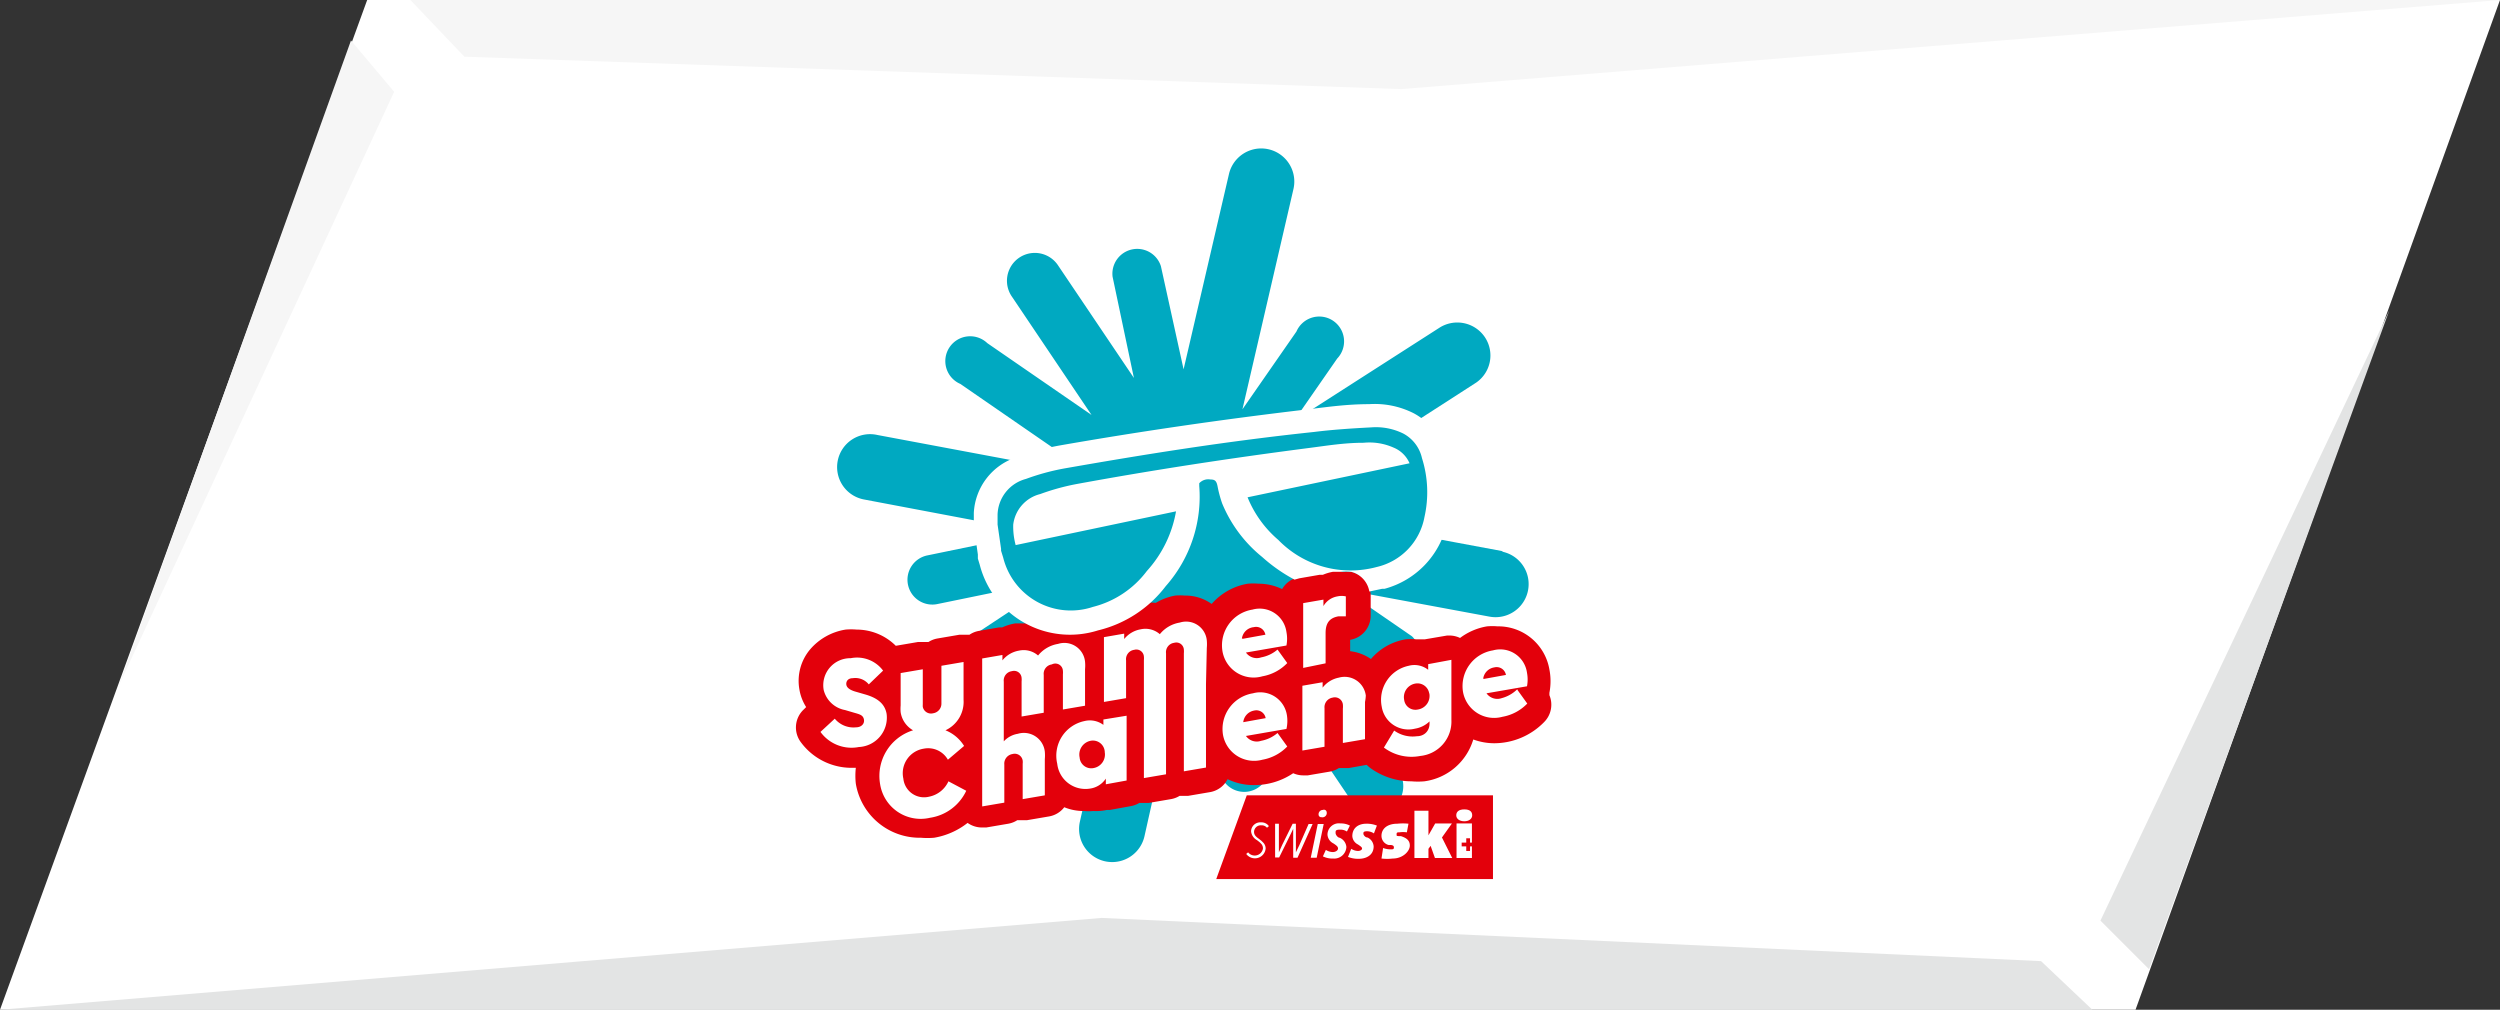
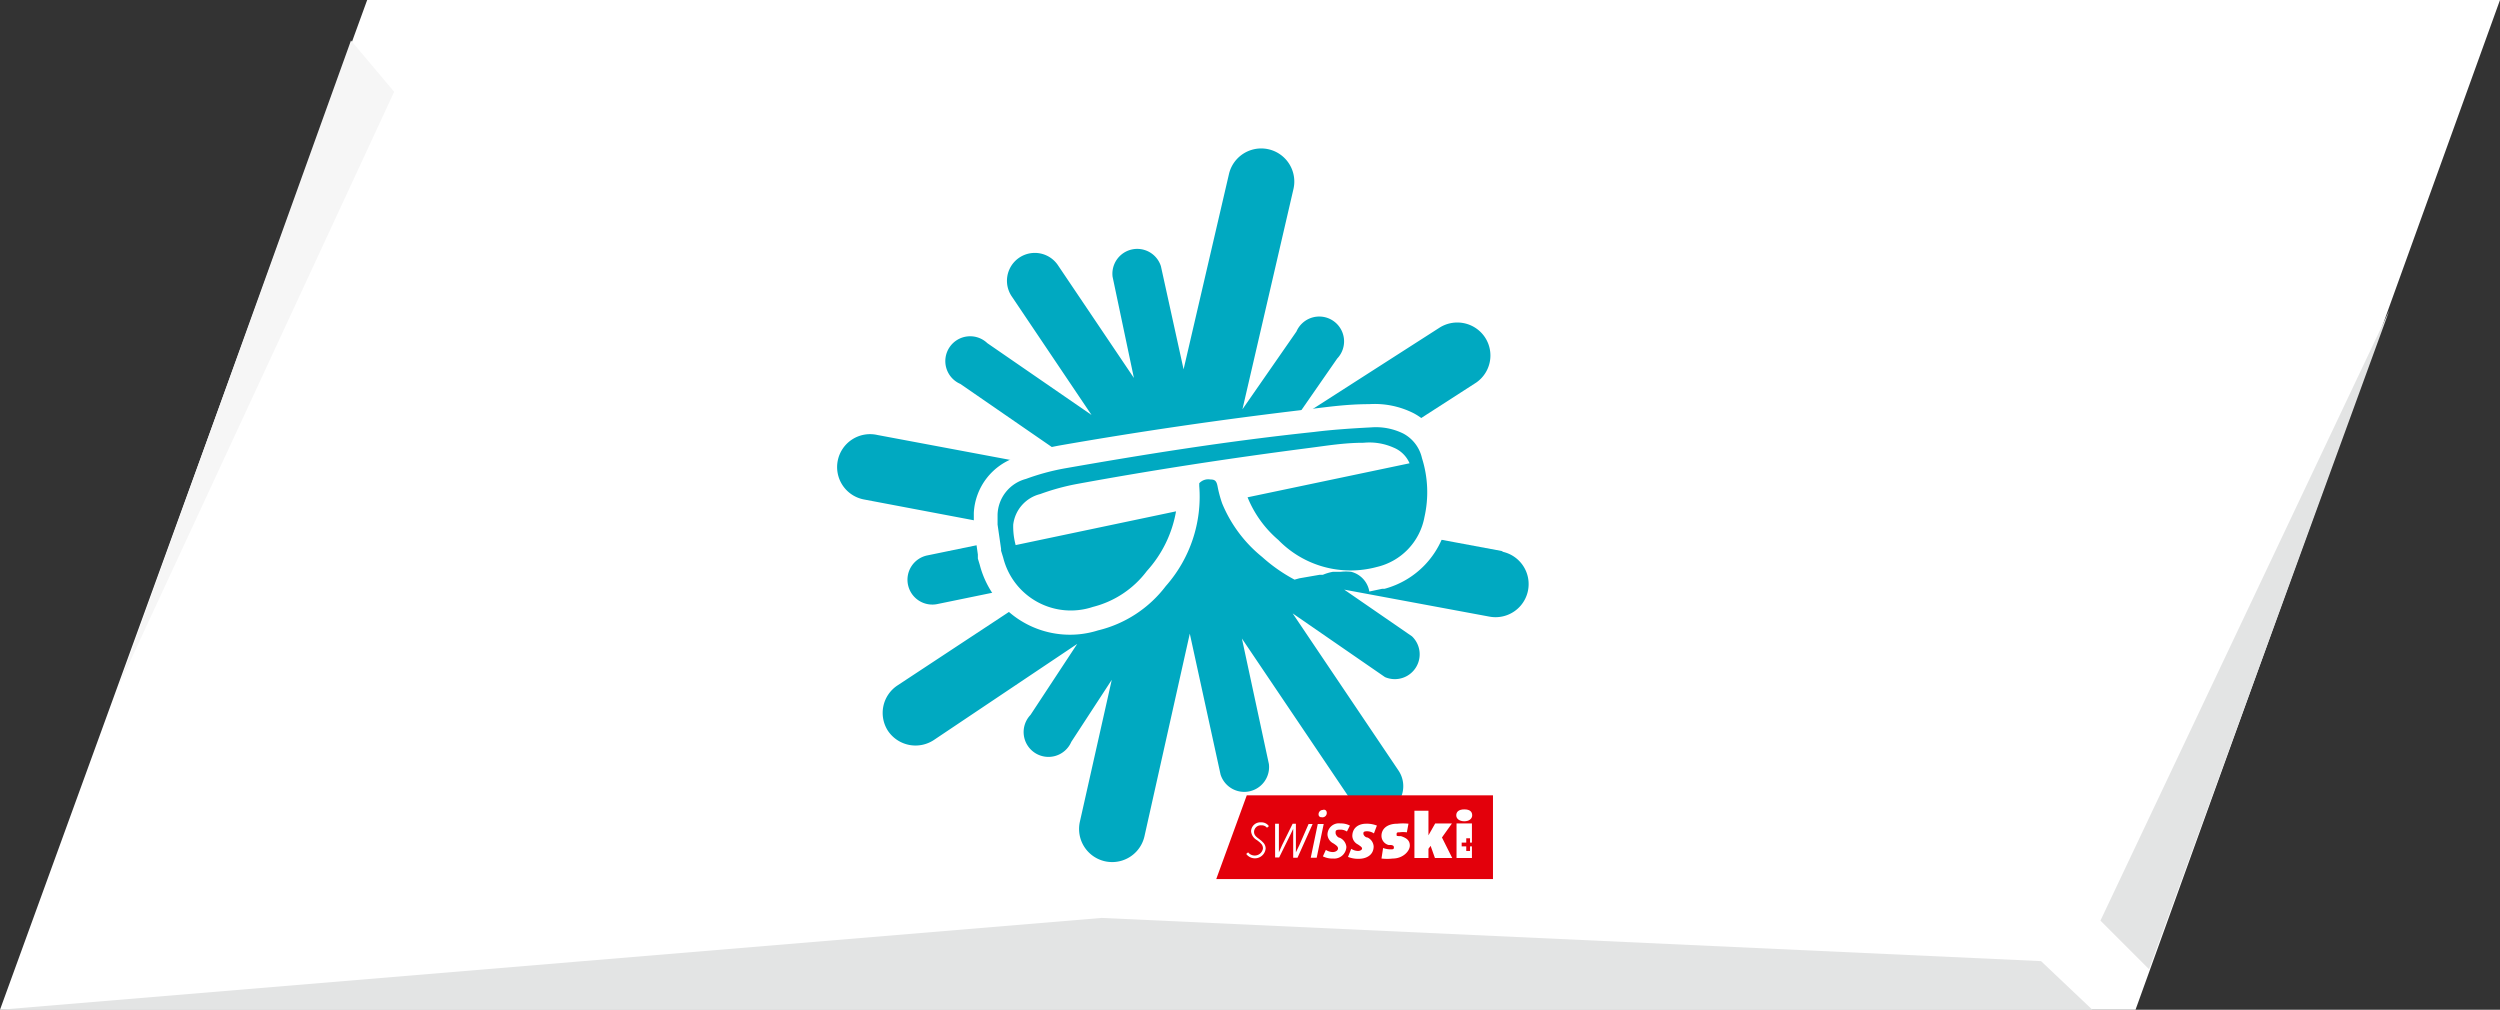
<svg xmlns="http://www.w3.org/2000/svg" viewBox="0 0 92.6 37.4">
  <rect x="0" y="0" width="92.6" height="37.4" fill="#333333" stroke="none" />
  <defs>
    <style>.cls-1,.cls-6{fill:#fff;}.cls-2{fill:#e3e4e4;}.cls-3{fill:#f6f6f6;}.cls-4{fill:#00a9c1;}.cls-5{fill:#e3000b;}.cls-6{fill-rule:evenodd;}</style>
  </defs>
  <title>summer_challenge</title>
  <g id="Ebene_2" data-name="Ebene 2">
    <g id="Ebene_2-2" data-name="Ebene 2">
      <polygon class="cls-1" points="13.6 0 0 37.4 79.1 37.4 92.6 0 13.6 0" />
      <polygon class="cls-2" points="88.5 11.5 77.8 34.1 79.6 35.9 88.5 11.5" />
      <polygon class="cls-2" points="40.8 34 0 37.4 77.5 37.4 75.6 35.6 40.8 34" />
-       <polygon class="cls-3" points="15.2 0 17.2 2.1 51.9 3.3 92.6 0 15.2 0" />
      <polygon class="cls-3" points="13 1.5 4.4 25.4 14.6 3.4 13 1.5" />
    </g>
    <g id="Ebene_1-2" data-name="Ebene 1">
      <path class="cls-4" d="M55.68,20.42,53,19.92a3.26,3.26,0,0,0,.23-.64,4.63,4.63,0,0,0-.1-2.42,1.82,1.82,0,0,0-.84-1.15l2.39-1.54A1.22,1.22,0,0,0,55,12.49v0a1.23,1.23,0,0,0-1.7-.34L47.92,15.6l1.61-2.32a.92.92,0,1,0-1.51-1l-2,2.88L47.91,7a1.22,1.22,0,0,0-2.39-.55l-1.68,7.23L43,9.86a.92.92,0,0,0-1.79.39L42,14l-2.83-4.2A1,1,0,0,0,37.49,11l2.94,4.37-3.86-2.66a.92.92,0,1,0-1,1.51l3.93,2.71-.1,0a8.69,8.69,0,0,0-1.1.27l-5.81-1.09A1.22,1.22,0,1,0,32,18.5l4.49.85v.09l.1.67-2.23.46a.92.92,0,1,0,.38,1.8l2.53-.52a2.84,2.84,0,0,0,.52.54l-4.55,3a1.22,1.22,0,0,0-.35,1.68v0a1.23,1.23,0,0,0,1.7.34l5.31-3.56-1.73,2.63a.92.92,0,1,0,1.51,1l1.5-2.3L40,30.43a1.22,1.22,0,0,0,2.39.55l1.68-7.51,1.14,5.22a.92.92,0,0,0,1.79-.39l-1-4.65,4.08,6.05a1,1,0,1,0,1.72-1.16l-3.92-5.82,3.42,2.36a.92.92,0,0,0,1-1.51l-2.51-1.73,5.38,1a1.22,1.22,0,1,0,.45-2.41Z" />
      <polygon class="cls-5" points="45.05 32.56 55.3 32.56 55.3 29.46 46.18 29.46 45.05 32.56" />
      <path class="cls-1" d="M47.31,32" />
      <path class="cls-6" d="M49.14,30.08A.1.1,0,0,0,49,30a.16.16,0,0,0-.16.17.1.1,0,0,0,.11.1A.16.16,0,0,0,49.14,30.08Zm-.11.44h-.22l-.26,1.25h.22Zm-.9.78.34-.78h.15l-.56,1.25H47.9l0-.82c0-.1,0-.19,0-.25l-.12.25-.4.81h-.15l0-1.25h.14v.79c0,.1,0,.21,0,.27l.12-.27.39-.79H48l0,.79c0,.11,0,.21,0,.27Zm-1.18-.61a.25.25,0,0,0-.23-.12.25.25,0,0,0-.27.24c0,.12.07.18.18.26l.09.07.08.08a.32.32,0,0,1,.08.21.4.4,0,0,1-.72.2h0l.07-.06h0a.31.31,0,0,0,.55-.14.25.25,0,0,0-.06-.17l-.07-.07-.09-.07a.42.42,0,0,1-.22-.33.34.34,0,0,1,.36-.33.34.34,0,0,1,.3.14h0l-.07.06ZM50,30.58a.7.7,0,0,0-.35-.08.42.42,0,0,0-.48.42.39.39,0,0,0,.22.32c.12.08.17.12.17.19s-.09.13-.19.13a.48.48,0,0,1-.26-.08l-.11.24a.78.78,0,0,0,.38.08.45.45,0,0,0,.49-.43.41.41,0,0,0-.25-.34c-.06,0-.15-.1-.15-.18s0-.12.17-.12a.44.44,0,0,1,.25.07Zm1,0a1,1,0,0,0-.39-.07c-.3,0-.52.16-.52.46a.37.37,0,0,0,.21.31c.1.07.15.1.15.15s-.07.09-.15.09a.49.49,0,0,1-.25-.08l-.12.3a1,1,0,0,0,.4.07c.27,0,.55-.13.55-.46a.39.39,0,0,0-.23-.33c-.08,0-.15-.09-.15-.14s0-.09.14-.09a.46.46,0,0,1,.25.08Z" />
      <polygon class="cls-6" points="53.15 31.78 52.99 31.33 52.91 31.44 52.91 31.78 52.39 31.78 52.39 30.03 52.91 30.03 52.91 30.94 53.16 30.5 53.78 30.5 53.41 31.02 53.79 31.78 53.15 31.78" />
      <path class="cls-6" d="M51.23,31.41a.82.82,0,0,0,.28.05c.08,0,.12,0,.12-.07s-.05-.08-.1-.09l-.09,0a.35.35,0,0,1-.27-.34c0-.26.21-.45.59-.45a2,2,0,0,1,.41,0l-.06.32a1,1,0,0,0-.28,0c-.07,0-.1,0-.1.07s0,.06.08.07l.08,0c.18.06.33.14.33.35s-.26.48-.63.48a1.79,1.79,0,0,1-.42,0Z" />
      <path class="cls-6" d="M54.24,30.42c-.18,0-.3-.09-.3-.22s.09-.22.3-.22.29.09.29.22S54.41,30.42,54.24,30.42Z" />
      <polygon class="cls-6" points="54.52 31.21 54.52 30.5 53.95 30.5 53.95 31.78 54.52 31.78 54.52 31.35 54.45 31.35 54.45 31.52 54.31 31.52 54.31 31.35 54.14 31.35 54.14 31.21 54.31 31.21 54.31 31.05 54.45 31.05 54.45 31.21 54.52 31.21" />
-       <path class="cls-5" d="M49.69,21.14l-.29,0a1.69,1.69,0,0,0-.37.11h-.16l-.75.13a.9.9,0,0,0-.63.44,2,2,0,0,0-.88-.2,2.24,2.24,0,0,0-.39,0,2.28,2.28,0,0,0-1.34.75,1.67,1.67,0,0,0-1-.31,2,2,0,0,0-.35,0,2.15,2.15,0,0,0-.72.27,1.78,1.78,0,0,0-.39,0l-.34,0a1.92,1.92,0,0,0-.49.15H41.5l-.75.13a.9.9,0,0,0-.59.38,1.7,1.7,0,0,0-.75-.17h0a2,2,0,0,0-.35,0,2.15,2.15,0,0,0-.72.27,1.78,1.78,0,0,0-.39,0l-.34,0a1.92,1.92,0,0,0-.49.15H37l-.75.13a.9.9,0,0,0-.34.14l-.21,0h-.16l-.82.14a.9.9,0,0,0-.33.13l-.2,0H34l-.82.14h0a2.06,2.06,0,0,0-1.45-.6,2.34,2.34,0,0,0-.41,0,2.18,2.18,0,0,0-1.31.73,1.81,1.81,0,0,0-.4,1.49,1.75,1.75,0,0,0,.25.65l-.09.09a.91.91,0,0,0-.1,1.22,2.33,2.33,0,0,0,1.86.94h.17a2.63,2.63,0,0,0,0,.59,2.4,2.4,0,0,0,2.41,2,2.81,2.81,0,0,0,.49,0,2.74,2.74,0,0,0,1.24-.55.91.91,0,0,0,.53.17h.16l.82-.14a.9.9,0,0,0,.33-.13l.2,0h.16l.82-.14a.9.9,0,0,0,.56-.34,1.89,1.89,0,0,0,.73.14,2,2,0,0,0,.35,0A1.91,1.91,0,0,0,41,30h.11l.77-.14a.9.9,0,0,0,.32-.12l.19,0h.16l.82-.14a.9.9,0,0,0,.32-.12l.18,0H44l.82-.14a.9.9,0,0,0,.65-.48,2.21,2.21,0,0,0,1,.22,2.58,2.58,0,0,0,1.43-.44.91.91,0,0,0,.38.08h.16l.82-.14a.9.9,0,0,0,.33-.13l.2,0h.16l.67-.12.1.09a2.59,2.59,0,0,0,1.56.52,2.79,2.79,0,0,0,.48,0,2.2,2.2,0,0,0,1.81-1.55,2.25,2.25,0,0,0,.78.14,2.59,2.59,0,0,0,1.84-.78.91.91,0,0,0,.2-1l0-.09a2.24,2.24,0,0,0,0-.86,1.92,1.92,0,0,0-1.92-1.6,2.24,2.24,0,0,0-.39,0,2.3,2.3,0,0,0-1,.43.91.91,0,0,0-.38-.09H53.6l-.82.14-.14,0h-.19a2.2,2.2,0,0,0-.38,0,2.15,2.15,0,0,0-1.29.73,1.69,1.69,0,0,0-.77-.29V23.7a.91.91,0,0,0,.76-.89v-.74a.91.91,0,0,0-.69-.88,1.63,1.63,0,0,0-.39,0Z" />
-       <path class="cls-1" d="M31.81,27.67a1.42,1.42,0,0,1-1.42-.56l.53-.49a.9.9,0,0,0,.79.32c.19,0,.32-.13.29-.29s-.15-.19-.36-.25l-.34-.1a1,1,0,0,1-.79-.74,1,1,0,0,1,1-1.18,1.2,1.2,0,0,1,1.2.46l-.53.51a.64.64,0,0,0-.59-.23c-.21,0-.26.15-.24.25s.12.18.31.24l.38.11c.42.12.73.32.8.72A1.09,1.09,0,0,1,31.81,27.67Zm7.56-2.83a.76.76,0,0,1,0,.14v1.3l.82-.14V24.79a1.52,1.52,0,0,0,0-.28.77.77,0,0,0-1-.66,1.2,1.2,0,0,0-.74.43.81.81,0,0,0-.71-.18,1,1,0,0,0-.61.36v-.2l-.75.13v1.8h0v3.68l.82-.14V28.32a.36.36,0,0,1,.3-.39.3.3,0,0,1,.38.24.51.51,0,0,1,0,.12v1.31l.82-.14V28.12a1.54,1.54,0,0,0,0-.28.78.78,0,0,0-1-.66.9.9,0,0,0-.52.28v-.8h0V25.25a.35.35,0,0,1,.3-.39.28.28,0,0,1,.36.25.67.67,0,0,1,0,.13v1.3l.82-.14V25a.35.35,0,0,1,.3-.39A.28.28,0,0,1,39.37,24.85ZM44.7,24a1.54,1.54,0,0,0,0-.28.77.77,0,0,0-1-.66,1.2,1.2,0,0,0-.74.43.81.81,0,0,0-.71-.18,1,1,0,0,0-.61.36v-.2l-.75.13V26l.82-.14V24.46a.35.35,0,0,1,.3-.39.28.28,0,0,1,.36.25.67.67,0,0,1,0,.13v1.3h0v3.07l.82-.14V25h0v-.8a.35.35,0,0,1,.3-.39.28.28,0,0,1,.36.25.75.75,0,0,1,0,.14v.69h0v3.68l.82-.14V25.34h0Zm.58.12a1.34,1.34,0,0,1,1.11-1.54,1,1,0,0,1,1.26.83,1.33,1.33,0,0,1,0,.5l-1.5.26a.49.49,0,0,0,.56.18,1.3,1.3,0,0,0,.61-.29l.36.5a1.68,1.68,0,0,1-.92.49A1.17,1.17,0,0,1,45.28,24.12Zm.76-.46.83-.15a.35.35,0,0,0-.43-.28A.49.49,0,0,0,46,23.65Zm3.06.91V23.45c0-.38.15-.56.47-.62l.28,0v-.74a.73.73,0,0,0-.31,0,.74.74,0,0,0-.52.36v-.24l-.75.13v2.4ZM34.41,29.51a.77.77,0,0,1-.95-.67.92.92,0,0,1,.76-1.11.84.84,0,0,1,.89.41l.6-.51a1.44,1.44,0,0,0-.69-.58,1.16,1.16,0,0,0,.67-1.13v-1.4l-.82.14v1.39a.36.36,0,0,1-.31.37.31.31,0,0,1-.38-.24.58.58,0,0,1,0-.09V24.79l-.82.14v1.2a1.44,1.44,0,0,0,0,.25.93.93,0,0,0,.46.67,1.77,1.77,0,0,0-1.22,2,1.52,1.52,0,0,0,1.85,1.24,1.77,1.77,0,0,0,1.34-1l-.66-.35A1,1,0,0,1,34.41,29.51Zm7.32-3v2.4l-.77.14v-.21a.84.84,0,0,1-.59.37,1.05,1.05,0,0,1-1.21-.92,1.31,1.31,0,0,1,1-1.58.84.84,0,0,1,.71.14v-.2Zm-.81,1.33a.44.44,0,0,0-.53-.4.52.52,0,0,0-.4.62.43.43,0,0,0,.51.39A.51.51,0,0,0,40.92,27.86ZM47.65,27l-1.5.26a.49.49,0,0,0,.56.18,1.3,1.3,0,0,0,.61-.29l.36.5a1.68,1.68,0,0,1-.92.49,1.17,1.17,0,0,1-1.46-.92,1.34,1.34,0,0,1,1.11-1.54,1,1,0,0,1,1.26.83A1.33,1.33,0,0,1,47.65,27Zm-.77-.4a.35.35,0,0,0-.43-.28.49.49,0,0,0-.4.43Zm3.71-.83a.79.79,0,0,0-1-.67,1,1,0,0,0-.6.37v-.2l-.75.13v2.4l.82-.14V26.23a.36.36,0,0,1,.3-.39.3.3,0,0,1,.38.25.82.82,0,0,1,0,.16v1.27l.82-.14V26A1.53,1.53,0,0,0,50.59,25.75Zm3.17-1.33v2.23A1.28,1.28,0,0,1,52.61,28a1.7,1.7,0,0,1-1.35-.31l.38-.63a1.17,1.17,0,0,0,.84.21c.27,0,.47-.19.47-.47v-.08a1,1,0,0,1-.54.27,1,1,0,0,1-1.23-.81,1.29,1.29,0,0,1,1-1.52.82.82,0,0,1,.72.15v-.21Zm-.82,1.26a.44.44,0,0,0-.52-.38.51.51,0,0,0-.41.6.42.42,0,0,0,.51.36A.51.51,0,0,0,52.94,25.67Zm3.27-.14.36.5a1.68,1.68,0,0,1-.92.49,1.17,1.17,0,0,1-1.46-.92,1.34,1.34,0,0,1,1.11-1.54,1,1,0,0,1,1.26.83,1.33,1.33,0,0,1,0,.5l-1.5.26a.49.49,0,0,0,.56.18A1.3,1.3,0,0,0,56.2,25.53Zm-1.26-.41.83-.15a.35.35,0,0,0-.43-.28A.49.49,0,0,0,54.94,25.12Z" />
      <path class="cls-1" d="M46.75,20.63a6,6,0,0,0,1.2.84l.18-.05.75-.13H49a1.69,1.69,0,0,1,.37-.11l.29,0a1.63,1.63,0,0,1,.39,0,.91.91,0,0,1,.67.73l.47-.1.09,0a3.22,3.22,0,0,0,2.31-2.4,5,5,0,0,0-.1-2.65,2.24,2.24,0,0,0-1.14-1.46,3.2,3.2,0,0,0-1.64-.33c-.8,0-1.51.1-2.17.18-3.33.39-6.37.84-9.29,1.35a9.39,9.39,0,0,0-1.58.43A2.29,2.29,0,0,0,36.07,19c0,.1,0,.2,0,.3v.18l.15,1.06,0,.15.07.23a3.45,3.45,0,0,0,4.38,2.43,4.46,4.46,0,0,0,2.51-1.64A5,5,0,0,0,44.42,18s0,0,0-.1a.45.45,0,0,1,.41-.14c.17,0,.23.05.27.26a4.38,4.38,0,0,0,.17.63A5,5,0,0,0,46.75,20.63Zm4.87-4.05a2.2,2.2,0,0,0-1.11-.18c-.73,0-1.37.11-2,.19-3.09.4-5.92.84-8.64,1.34a8.51,8.51,0,0,0-1.34.37,1.33,1.33,0,0,0-1,1.13,2.62,2.62,0,0,0,.09.76l5.94-1.25a4.41,4.41,0,0,1-1.08,2.21,3.6,3.6,0,0,1-2,1.33,2.58,2.58,0,0,1-3.32-1.82l-.08-.26,0-.07-.13-.9v-.09c0-.09,0-.19,0-.28A1.41,1.41,0,0,1,38,17.74a8.51,8.51,0,0,1,1.43-.39c2.91-.51,5.93-1,9.24-1.35.64-.08,1.34-.13,2.12-.17a2.29,2.29,0,0,1,1.19.23,1.37,1.37,0,0,1,.69.91,4.18,4.18,0,0,1,.09,2.19A2.33,2.33,0,0,1,51,21a3.73,3.73,0,0,1-3.65-1,4.1,4.1,0,0,1-1.14-1.58l6-1.26A1.09,1.09,0,0,0,51.62,16.58Z" />
    </g>
  </g>
</svg>